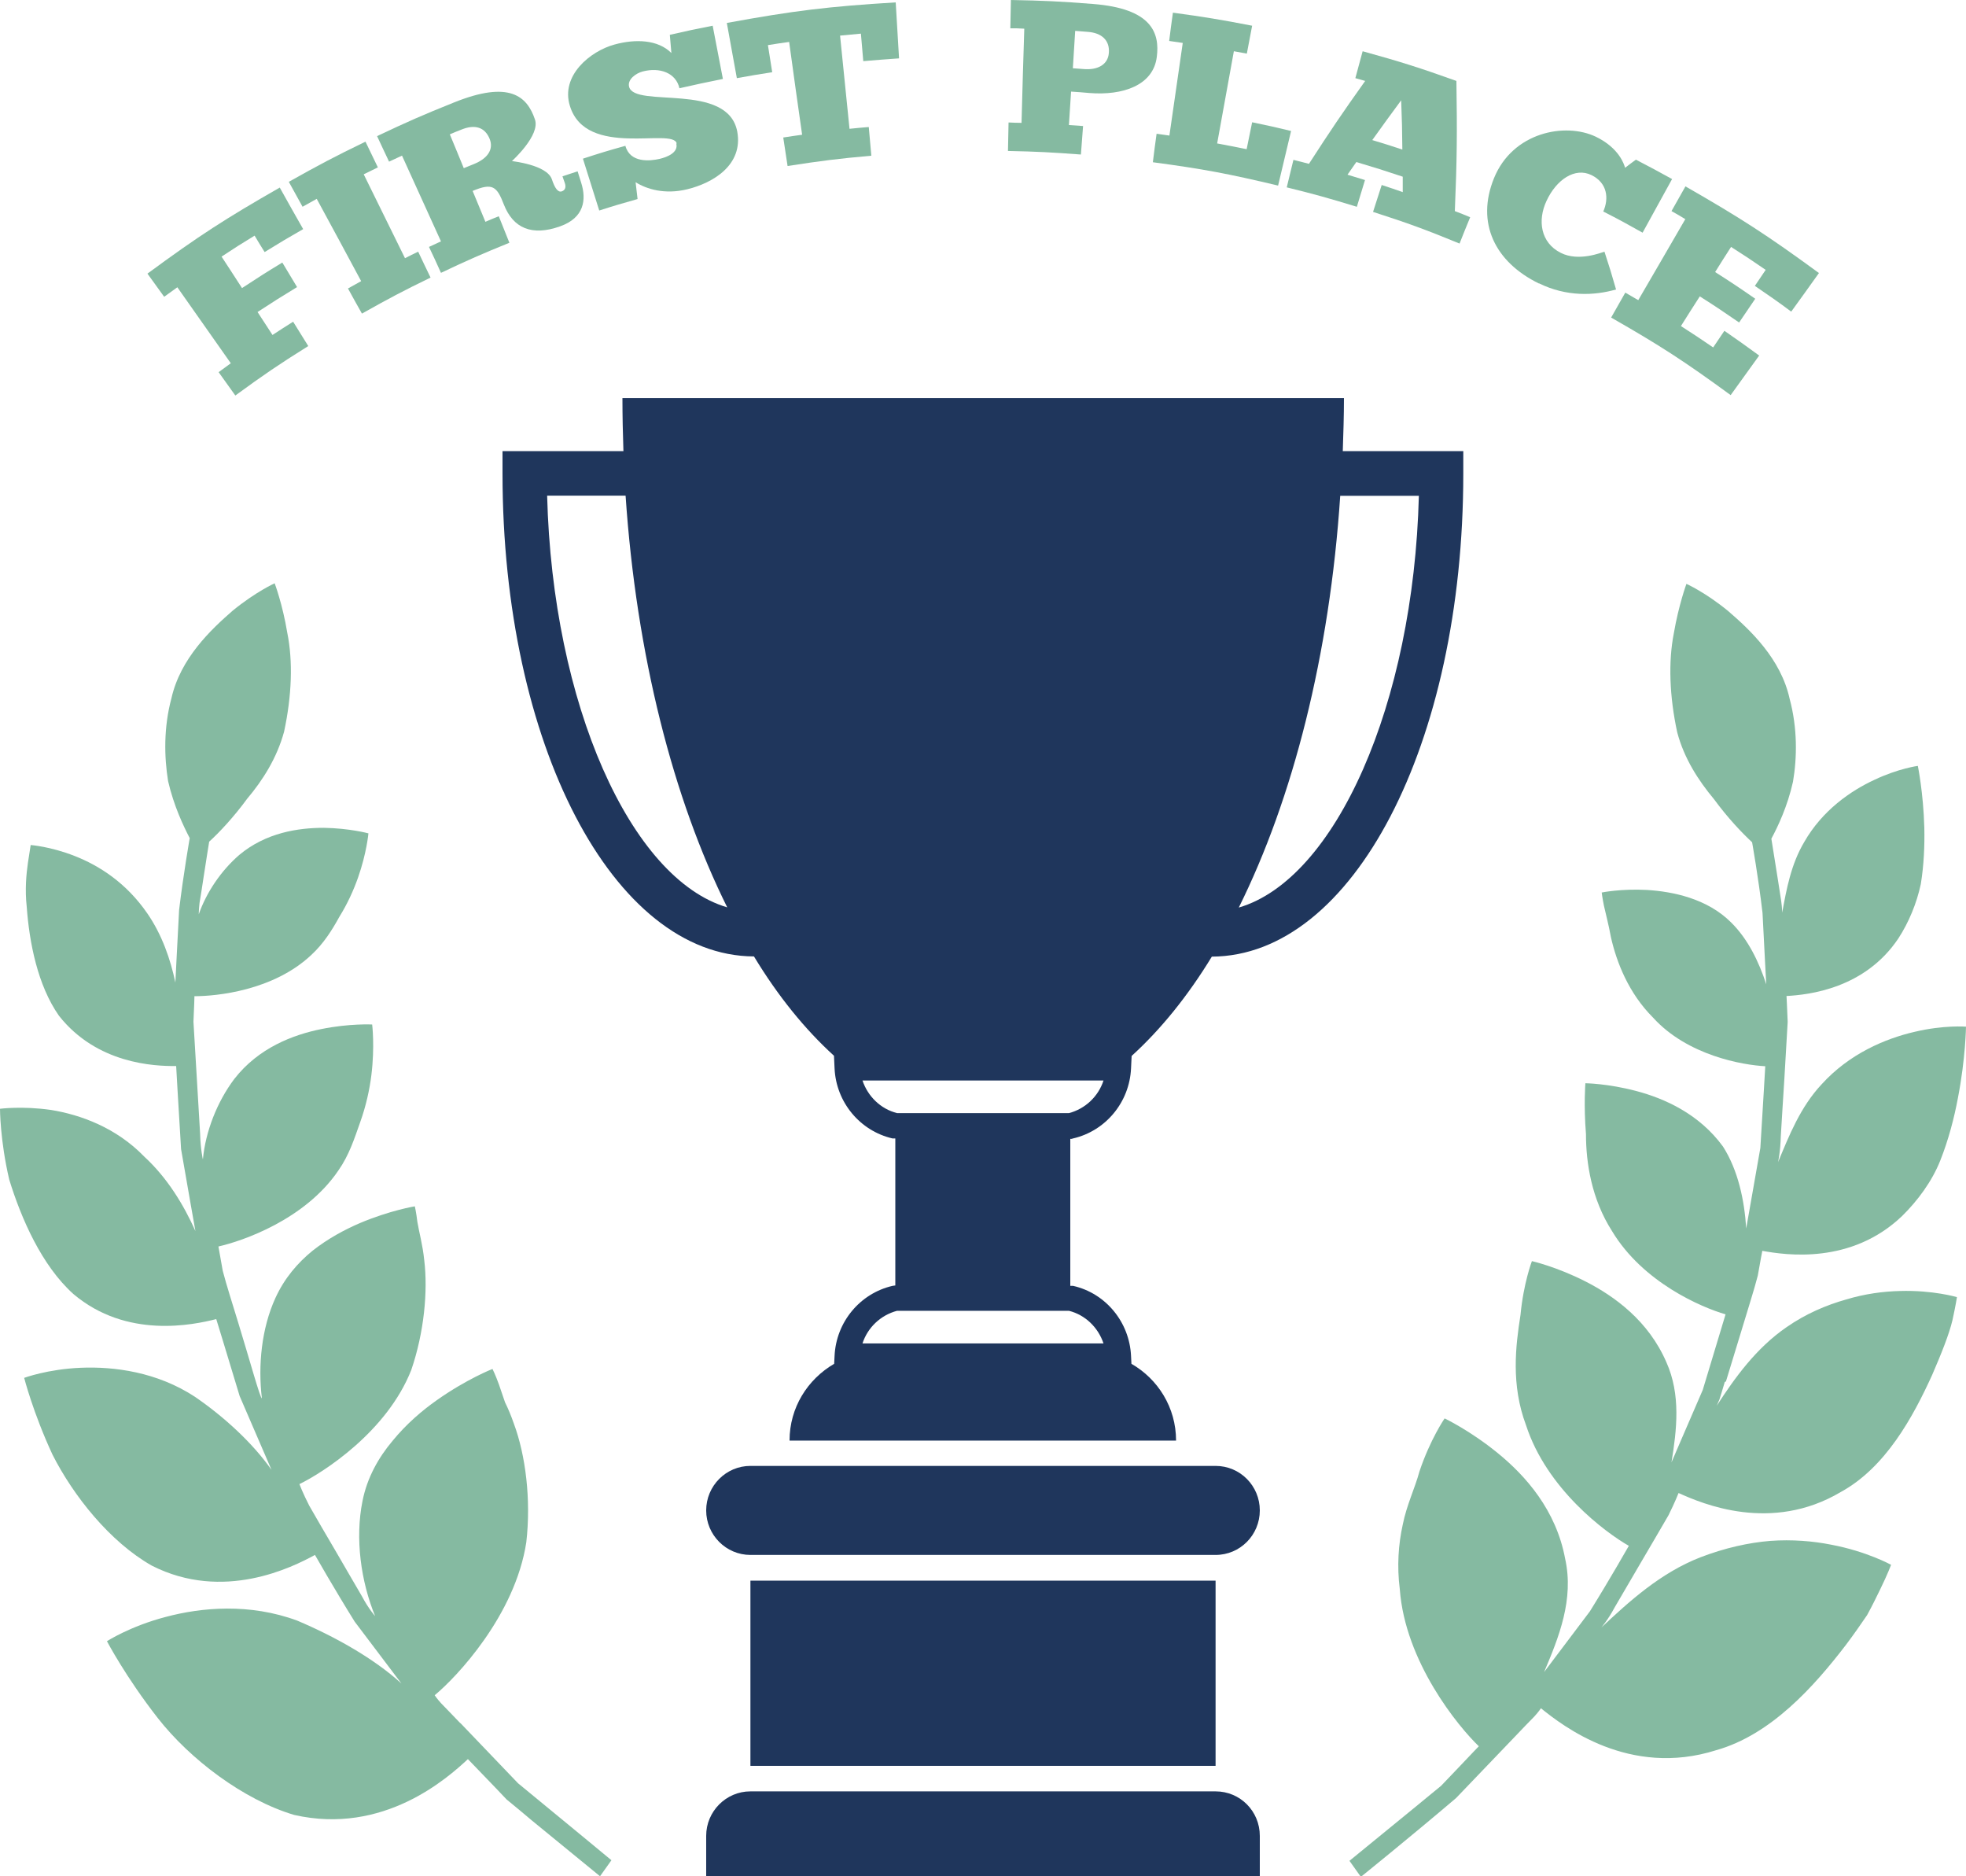
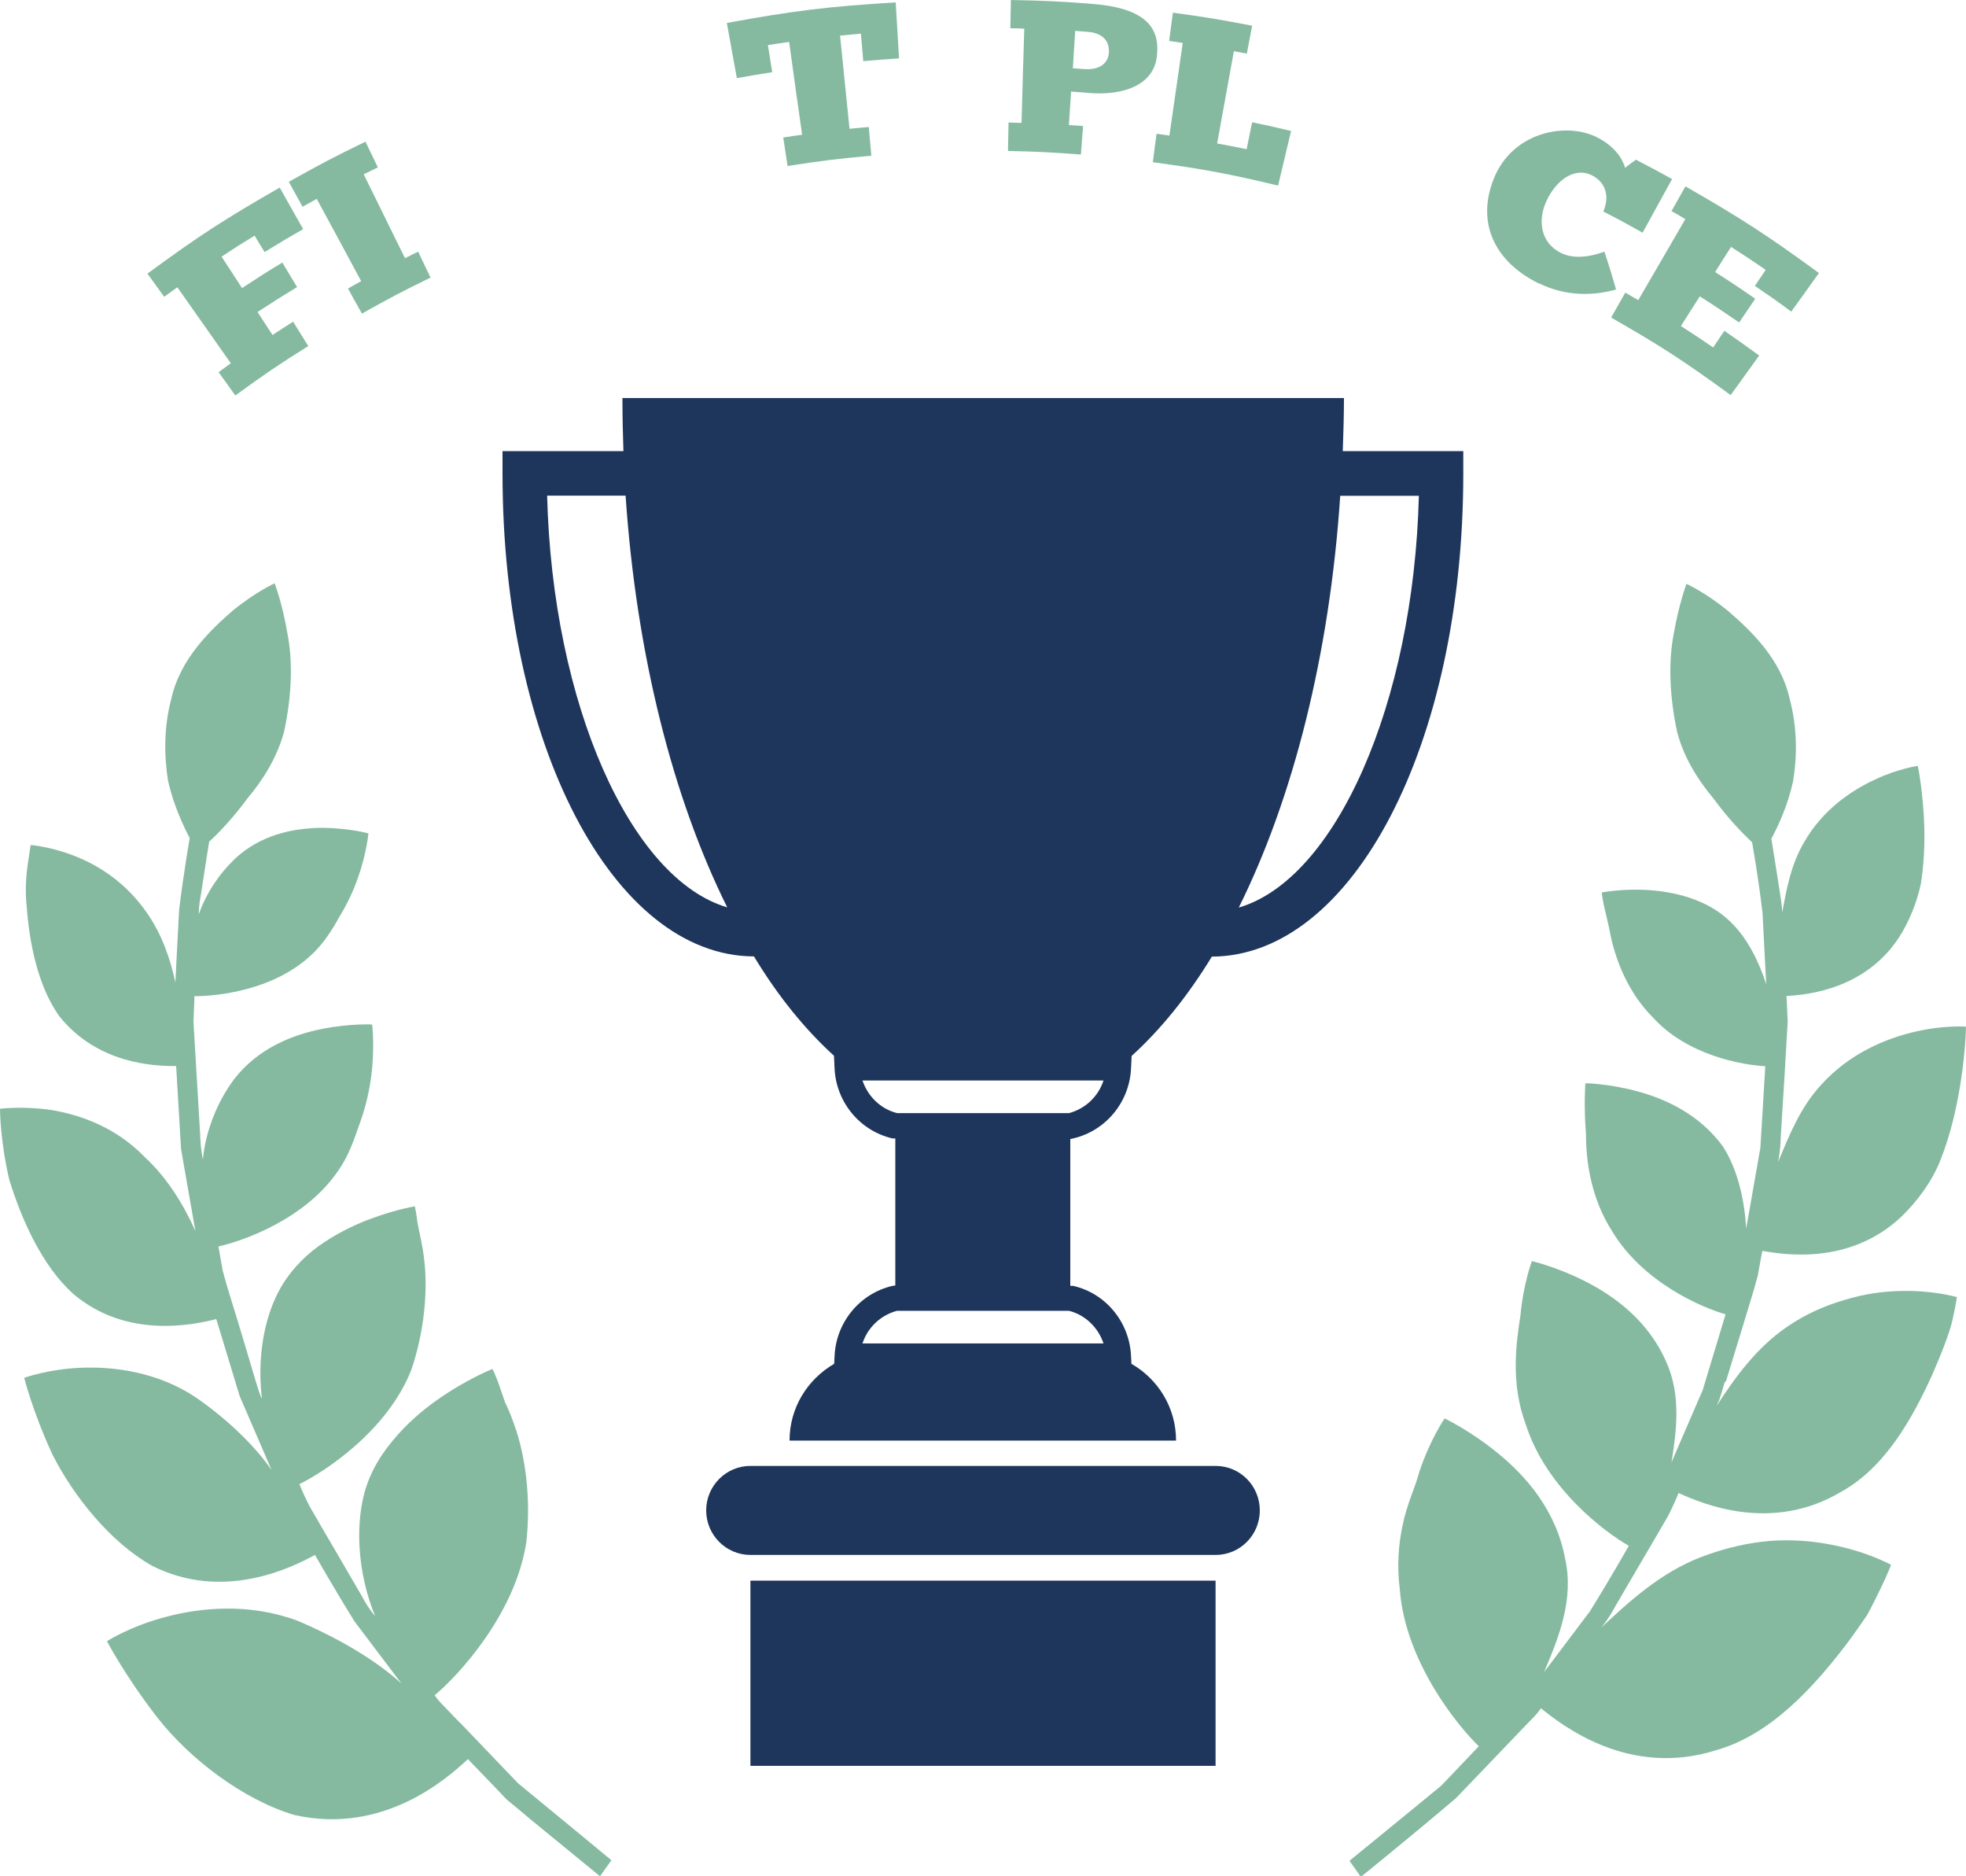
<svg xmlns="http://www.w3.org/2000/svg" width="218" height="208" viewBox="0 0 218 208" fill="none">
  <g clip-path="url(#clip0_9124_722)">
    <path d="M51.034 191.023C50.162 190.102 49.421 189.356 48.919 188.83C48.418 188.282 48.2 187.931 48.2 187.931C50.598 185.957 57.116 179.091 58.359 170.976C58.904 166.216 58.271 161.303 56.985 157.837C56.68 156.96 56.353 156.17 56.004 155.468C55.743 154.723 55.525 154.065 55.328 153.494C54.936 152.398 54.609 151.761 54.609 151.761C54.609 151.761 51.753 152.88 48.461 155.205C46.805 156.368 45.061 157.859 43.535 159.724C41.943 161.61 40.701 163.847 40.199 166.391C39.349 170.559 40.025 175.341 41.594 179.157C41.594 179.157 40.875 178.367 40.134 176.964C39.327 175.604 38.281 173.761 37.213 171.941C36.144 170.12 35.076 168.3 34.291 166.918C33.572 165.514 33.201 164.527 33.201 164.527C35.817 163.255 42.902 158.736 45.606 151.871C47.023 147.726 47.459 143.163 47.044 139.72C46.87 137.987 46.456 136.539 46.281 135.465C46.151 134.368 45.998 133.732 45.998 133.732C45.998 133.732 43.273 134.17 39.894 135.596C38.215 136.32 36.362 137.307 34.64 138.667C33.005 140.005 31.545 141.694 30.542 143.887C28.994 147.265 28.602 151.389 29.038 155.008C28.863 155.074 27.708 150.84 26.422 146.651C25.789 144.567 25.114 142.483 24.699 140.882C24.416 139.259 24.22 138.184 24.22 138.184C26.858 137.592 33.812 135.223 37.518 129.762C38.717 128.051 39.284 126.252 39.938 124.41C40.592 122.589 40.984 120.769 41.18 119.19C41.573 116.009 41.267 113.574 41.267 113.574C41.267 113.574 38.782 113.443 35.643 114.079C32.482 114.715 28.667 116.163 25.986 119.606C24.067 122.151 22.781 125.463 22.498 128.533C22.498 128.533 22.236 127.437 22.192 125.726C22.083 124.037 21.953 121.756 21.822 119.497C21.691 117.237 21.56 114.978 21.451 113.267C21.538 111.556 21.56 110.438 21.56 110.438C24.024 110.438 30.324 109.824 34.531 105.854C35.883 104.603 36.82 103.112 37.627 101.642C38.542 100.173 39.218 98.659 39.698 97.299C40.657 94.58 40.853 92.386 40.853 92.386C40.853 92.386 38.76 91.816 35.905 91.772C33.071 91.772 29.495 92.298 26.531 94.777C24.525 96.51 22.89 98.922 22.04 101.357C22.04 101.357 22.04 100.853 22.127 100.085C22.258 99.339 22.41 98.33 22.563 97.321C22.868 95.303 23.195 93.307 23.195 93.307C24.307 92.298 25.898 90.609 27.424 88.526C29.147 86.486 30.716 84.007 31.501 81.112C32.351 77.164 32.504 73.326 31.85 70.123C31.327 66.965 30.455 64.662 30.455 64.662C30.455 64.662 28.362 65.605 25.811 67.689C23.391 69.794 20.012 72.975 19.01 77.405C18.138 80.651 18.203 83.898 18.639 86.596C19.271 89.337 20.339 91.575 21.037 92.913C21.037 92.913 20.339 96.883 19.86 100.875C19.642 104.91 19.446 108.924 19.446 108.924C18.901 106.336 17.963 103.616 16.328 101.248C13.996 97.87 11.009 95.961 8.262 94.887C5.581 93.834 3.401 93.68 3.401 93.68C3.401 93.68 3.292 94.426 3.096 95.654C2.921 96.883 2.747 98.594 2.965 100.546C3.248 104.45 4.164 109.231 6.54 112.609C10.747 117.939 17.091 118.202 19.533 118.181C19.533 118.181 19.794 122.787 20.078 127.393C20.863 131.933 21.669 136.473 21.669 136.473C20.383 133.6 18.574 130.595 16.001 128.226C12.884 125.002 8.916 123.576 5.668 123.05C2.463 122.589 0 122.918 0 122.918C0 122.918 0 126.406 1.025 130.771C2.354 135.092 4.622 140.29 8.131 143.449C14.061 148.471 21.451 146.87 23.98 146.234C23.98 146.234 25.288 150.489 26.574 154.766C28.34 158.846 30.106 162.948 30.106 162.948C28.013 159.965 24.852 157.069 21.626 154.854C17.418 152.09 12.644 151.476 8.96 151.63C5.276 151.783 2.681 152.749 2.681 152.749C2.681 152.749 3.662 156.609 5.821 161.259C8.131 165.821 12.186 170.932 16.83 173.564C24.765 177.6 32.438 173.739 34.924 172.379C34.924 172.379 37.06 176.13 39.327 179.771C41.921 183.193 44.516 186.637 44.516 186.637C41.442 183.829 37.06 181.394 32.962 179.662C27.686 177.709 22.345 178.192 18.399 179.245C14.432 180.276 11.859 181.943 11.859 181.943C11.859 181.943 13.952 185.935 17.505 190.475C21.059 195.015 26.967 199.512 32.613 201.201C42.554 203.46 49.639 197.099 51.884 195.015C51.884 195.015 52.734 195.893 54.02 197.231C54.653 197.889 55.394 198.656 56.179 199.49C57.072 200.214 58.01 201.003 58.947 201.793C62.74 204.886 66.534 208 66.534 208L67.798 206.224C67.798 206.224 62.631 201.946 57.443 197.691C55.11 195.257 52.8 192.844 51.056 191.023H51.034Z" fill="#85BAA1" />
    <path d="M191.382 153.143C191.862 151.542 192.516 149.414 193.17 147.287C193.802 145.159 194.5 143.031 194.914 141.408C195.197 139.763 195.415 138.667 195.415 138.667C198.053 139.149 205.269 140.202 210.915 134.806C212.637 133.117 214.229 130.968 215.144 128.665C216.06 126.362 216.692 123.927 217.106 121.712C217.956 117.303 218 113.815 218 113.815C218 113.815 215.537 113.618 212.31 114.386C209.084 115.131 205.073 116.798 201.977 120.22C199.623 122.742 198.38 125.901 197.159 128.84C197.159 128.84 197.421 127.721 197.464 125.967C197.573 124.234 197.704 121.931 197.857 119.628C197.988 117.325 198.118 115.022 198.227 113.289C198.162 111.556 198.097 110.416 198.097 110.416C200.56 110.284 206.773 109.604 210.501 104.033C211.656 102.256 212.528 100.15 212.986 98.023C213.335 95.895 213.422 93.702 213.378 91.75C213.269 87.846 212.659 84.906 212.659 84.906C212.659 84.906 210.501 85.192 207.863 86.442C205.203 87.67 202.064 89.841 200.059 93.351C198.598 95.808 198.097 98.571 197.617 101.181C197.617 101.181 197.617 100.677 197.508 99.887C197.399 99.12 197.225 98.089 197.072 97.08C196.745 95.04 196.418 92.978 196.418 92.978C197.137 91.64 198.206 89.403 198.816 86.661C199.274 83.963 199.317 80.717 198.445 77.471C197.464 73.018 194.085 69.86 191.644 67.754C189.115 65.67 187 64.727 187 64.727C187 64.727 186.15 67.03 185.605 70.189C184.973 73.391 185.126 77.229 185.976 81.177C186.739 84.073 188.33 86.529 190.052 88.591C191.578 90.675 193.17 92.342 194.282 93.373C194.282 93.373 194.979 97.277 195.437 101.203C195.633 105.151 195.851 109.121 195.851 109.121C195.045 106.643 193.824 104.099 191.949 102.256C189.268 99.58 185.431 98.834 182.619 98.659C179.741 98.505 177.605 98.944 177.605 98.944C177.605 98.944 177.67 99.492 177.844 100.37C178.041 101.269 178.368 102.475 178.629 103.901C179.261 106.709 180.613 110.13 183.294 112.806C187.109 117.018 193.235 118.07 195.742 118.202C195.742 118.202 195.481 122.721 195.197 127.261C194.412 131.713 193.628 136.188 193.628 136.188C193.431 133.073 192.734 129.739 191.055 127.107C188.417 123.488 184.581 121.777 181.42 120.944C178.259 120.11 175.795 120.088 175.795 120.088C175.795 120.088 175.599 122.501 175.861 125.725C175.861 128.906 176.471 132.92 178.76 136.495C182.183 142.176 188.679 144.94 191.339 145.707C191.339 145.707 190.074 149.897 188.81 154.086C187.066 158.1 185.344 162.114 185.344 162.114C185.932 158.495 186.39 154.613 184.777 151.015C182.793 146.431 179.043 143.711 175.817 142.066C172.591 140.421 169.866 139.807 169.866 139.807C169.866 139.807 168.928 142.264 168.601 145.773C168.056 149.217 167.533 153.516 169.212 157.99C171.501 165.053 177.997 169.879 180.613 171.37C180.613 171.37 178.52 175.055 176.297 178.63C173.746 182.008 171.217 185.364 171.217 185.364C172.852 181.504 174.553 177.314 173.55 172.796C172.547 167.4 169.168 163.605 166.072 161.083C162.977 158.561 160.186 157.245 160.186 157.245C160.186 157.245 158.595 159.548 157.396 163.123C156.895 164.987 155.979 166.83 155.543 169.023C155.063 171.195 154.889 173.607 155.216 176.174C155.805 184.245 161.712 191.418 163.98 193.589C163.98 193.589 163.151 194.445 161.909 195.761C161.298 196.419 160.557 197.164 159.794 197.976C158.922 198.7 157.985 199.446 157.069 200.213C153.363 203.24 149.635 206.289 149.635 206.289L150.9 208.066C150.9 208.066 156.241 203.767 161.451 199.336C163.827 196.857 166.181 194.401 167.969 192.536C168.863 191.593 169.604 190.826 170.127 190.299C170.629 189.751 170.868 189.378 170.868 189.378C173.288 191.33 180.657 197.077 190.292 194.028C196.374 192.317 201.149 186.965 204.68 182.359C205.552 181.197 206.337 180.078 207.035 179.047C207.623 177.972 208.103 176.985 208.495 176.174C209.302 174.529 209.694 173.476 209.694 173.476C209.694 173.476 207.013 171.984 203.023 171.238C201.04 170.844 198.729 170.646 196.287 170.822C193.911 171.019 191.295 171.589 188.548 172.642C184.101 174.375 180.635 177.555 177.561 180.429C177.561 180.429 178.28 179.617 179.043 178.192C179.85 176.81 180.94 174.945 182.03 173.081C183.12 171.217 184.21 169.374 185.017 167.97C185.736 166.523 186.128 165.514 186.128 165.514C188.788 166.72 196.418 169.966 204.113 165.404C209.084 162.684 212.114 157.113 214.25 152.419C215.275 150.05 216.125 147.923 216.496 146.365C216.845 144.786 216.997 143.799 216.997 143.799C216.997 143.799 214.338 143.009 210.675 143.119C208.844 143.163 206.795 143.426 204.702 144.062C202.522 144.676 200.233 145.642 198.097 147.133C194.718 149.458 192.363 152.748 190.358 155.841C190.358 155.841 190.467 155.578 190.663 155.139C190.815 154.678 191.012 153.998 191.251 153.209L191.382 153.143Z" fill="#85BAA1" />
-     <path d="M134.789 198.59H83.21C80.507 198.59 78.305 200.806 78.305 203.525V208H139.694V203.525C139.694 200.784 137.514 198.59 134.789 198.59Z" fill="#1F365C" />
    <path d="M134.789 175.23H83.211V195.761H134.789V175.23Z" fill="#1F365C" />
    <path d="M134.789 162.509H83.21C80.507 162.509 78.305 164.724 78.305 167.444C78.305 170.164 80.507 172.379 83.21 172.379H134.789C137.514 172.379 139.694 170.164 139.694 167.444C139.694 164.724 137.514 162.509 134.789 162.509Z" fill="#1F365C" />
    <path d="M162.279 50.01H148.894C148.959 48.057 149.025 46.105 149.025 44.131H69.019C69.019 46.105 69.062 48.08 69.128 50.01H55.721V52.488C55.721 82.472 67.972 105.963 83.603 106.029C86.284 110.46 89.271 114.123 92.476 117.04L92.541 118.444C92.715 122.194 95.353 125.375 98.972 126.208H99.277V142.505L98.972 142.549C95.353 143.383 92.715 146.563 92.541 150.314L92.497 151.191C89.554 152.902 87.549 156.039 87.549 159.701H130.408C130.408 156.039 128.402 152.88 125.459 151.191L125.415 150.314C125.241 146.563 122.603 143.361 118.984 142.549H118.679V126.252H118.832L118.984 126.208C122.603 125.375 125.241 122.194 125.415 118.444L125.481 117.062C128.685 114.145 131.672 110.482 134.375 106.051C150.006 105.985 162.257 82.494 162.257 52.51V50.032L162.279 50.01ZM60.669 54.945H69.368C70.567 72.645 74.643 88.526 80.638 100.589C69.913 97.431 61.258 78.041 60.669 54.945ZM122.363 148.932H95.637C96.203 147.177 97.642 145.795 99.473 145.313H118.527C120.358 145.773 121.775 147.177 122.363 148.932ZM118.527 123.401H99.473C97.642 122.94 96.225 121.536 95.637 119.782H122.363C121.797 121.536 120.358 122.918 118.527 123.401ZM137.362 100.611C143.357 88.548 147.433 72.668 148.611 54.967H157.331C156.742 78.063 148.087 97.475 137.362 100.611Z" fill="#1F365C" />
    <path d="M19.62 31.782C22.018 35.182 23.195 36.871 25.593 40.271C25.048 40.666 24.787 40.863 24.242 41.258C24.983 42.289 25.353 42.815 26.095 43.846C29.277 41.521 30.891 40.424 34.182 38.363C33.507 37.288 33.18 36.739 32.504 35.665C31.588 36.235 31.13 36.542 30.215 37.134C29.561 36.125 29.212 35.599 28.558 34.59C30.302 33.449 31.174 32.901 32.94 31.826C32.286 30.73 31.959 30.181 31.305 29.106C29.495 30.203 28.602 30.773 26.836 31.936C25.92 30.532 25.484 29.83 24.569 28.448C26.029 27.483 26.749 27.023 28.231 26.123C28.667 26.847 28.885 27.22 29.343 27.944C31.043 26.891 31.893 26.387 33.616 25.4C32.569 23.557 32.046 22.636 31.021 20.794C25.005 24.237 22.04 26.145 16.35 30.335C17.091 31.366 17.462 31.87 18.203 32.901C18.792 32.484 19.075 32.265 19.664 31.848L19.62 31.782Z" fill="#85BAA1" />
    <path d="M35.12 22.044C37.104 25.685 38.085 27.527 40.047 31.168C39.458 31.497 39.175 31.651 38.586 31.98C39.196 33.098 39.502 33.647 40.134 34.765C43.142 33.076 44.668 32.265 47.742 30.773C47.197 29.633 46.914 29.062 46.369 27.9C45.78 28.185 45.497 28.317 44.908 28.624C43.077 24.895 42.161 23.03 40.33 19.324C40.962 19.017 41.267 18.863 41.9 18.556C41.355 17.415 41.071 16.845 40.526 15.705C37.082 17.372 35.381 18.271 32.024 20.157C32.635 21.254 32.94 21.802 33.55 22.921C34.182 22.57 34.488 22.395 35.12 22.044Z" fill="#85BAA1" />
-     <path d="M44.581 17.262C46.303 21.056 47.175 22.965 48.897 26.759C48.374 27.001 48.091 27.132 47.568 27.373C48.113 28.514 48.374 29.084 48.897 30.247C51.906 28.821 53.41 28.163 56.484 26.913C56.026 25.75 55.786 25.158 55.307 23.974C54.718 24.215 54.413 24.325 53.824 24.588C53.257 23.206 52.974 22.526 52.407 21.166C54.609 20.245 55.089 20.64 55.873 22.68C56.898 25.29 58.969 26.211 62.108 25.092C64.768 24.149 65.051 22.153 64.441 20.245C64.288 19.74 64.201 19.499 64.048 18.995C63.373 19.214 63.046 19.324 62.37 19.543C62.479 19.85 62.522 20.004 62.631 20.289C62.784 20.749 62.675 21.078 62.304 21.21C61.868 21.364 61.52 20.859 61.193 19.872C60.626 18.249 56.767 17.876 56.767 17.854C56.767 17.854 59.928 15.003 59.318 13.248C58.446 10.66 56.484 8.883 50.336 11.362C46.892 12.743 45.191 13.489 41.812 15.09C42.336 16.231 42.619 16.801 43.142 17.92C43.709 17.657 43.992 17.525 44.559 17.262H44.581ZM51.165 14.367C52.669 13.752 53.781 14.103 54.304 15.419C54.762 16.604 54.02 17.591 52.56 18.183C52.102 18.359 51.884 18.468 51.426 18.644C50.816 17.13 50.489 16.384 49.878 14.893C50.402 14.674 50.641 14.564 51.165 14.367Z" fill="#85BAA1" />
-     <path d="M74.992 15.924C75.232 16.911 73.989 17.416 73.139 17.613C72.093 17.854 69.869 18.096 69.346 16.166C67.449 16.692 66.512 16.977 64.637 17.591C65.356 19.894 65.727 21.035 66.446 23.338C68.147 22.79 68.997 22.548 70.697 22.066C70.61 21.32 70.567 20.947 70.479 20.201C71.7 20.969 73.706 21.583 76.169 20.991C79.09 20.289 82.426 18.271 81.75 14.586C80.704 9.059 70.392 12.02 69.76 9.629C69.542 8.818 70.501 8.116 71.286 7.918C73.161 7.436 74.948 8.072 75.341 9.783C77.259 9.344 78.218 9.147 80.159 8.752C79.701 6.383 79.483 5.22 79.025 2.852C77.128 3.224 76.169 3.422 74.273 3.861C74.338 4.672 74.382 5.067 74.447 5.878C72.965 4.387 70.458 4.299 68.147 4.935C65.465 5.659 62.13 8.379 63.198 11.757C65.008 17.591 74.6 14.104 75.036 15.902L74.992 15.924Z" fill="#85BAA1" />
    <path d="M85.63 8.028C85.434 6.821 85.347 6.207 85.151 5.001C86.088 4.847 86.568 4.782 87.505 4.65C88.072 8.774 88.355 10.835 88.944 14.937C88.116 15.047 87.701 15.113 86.851 15.244C87.047 16.494 87.135 17.13 87.331 18.403C91.037 17.832 92.89 17.591 96.618 17.262C96.509 15.99 96.443 15.354 96.334 14.082C95.484 14.147 95.07 14.191 94.198 14.279C93.784 10.133 93.566 8.072 93.151 3.948C94.067 3.86 94.525 3.816 95.462 3.729C95.571 4.957 95.615 5.571 95.724 6.778C97.315 6.646 98.1 6.58 99.691 6.471C99.539 3.992 99.473 2.742 99.321 0.263C91.8 0.724 88.028 1.184 80.595 2.544C81.031 5.001 81.27 6.229 81.706 8.664C83.276 8.379 84.061 8.247 85.63 8.006V8.028Z" fill="#85BAA1" />
    <path d="M120.096 13.972C119.464 13.928 119.159 13.906 118.527 13.862C118.614 12.371 118.679 11.647 118.766 10.155C119.573 10.199 119.965 10.243 120.772 10.309C124.522 10.616 127.879 9.454 128.271 6.317C128.62 3.619 127.683 0.943 121.186 0.439C117.567 0.154 115.736 0.066 112.096 0C112.074 1.25 112.052 1.886 112.03 3.137C112.641 3.137 112.946 3.137 113.578 3.18C113.447 7.348 113.382 9.432 113.273 13.621C112.706 13.621 112.401 13.599 111.834 13.577C111.812 14.849 111.79 15.485 111.769 16.736C114.995 16.801 116.63 16.889 119.856 17.13C119.944 15.88 120.009 15.244 120.096 13.972ZM119.224 3.422C119.769 3.466 120.053 3.487 120.598 3.531C122.189 3.641 123.083 4.496 122.952 5.9C122.843 7.172 121.709 7.787 120.162 7.655C119.682 7.611 119.442 7.611 118.963 7.567C119.072 5.9 119.115 5.067 119.224 3.4V3.422Z" fill="#85BAA1" />
    <path d="M129.645 15.025C129.078 14.937 128.794 14.915 128.249 14.827C128.075 16.1 127.988 16.714 127.835 17.986C133.416 18.732 136.206 19.258 141.722 20.574C142.289 18.161 142.594 16.933 143.161 14.52C141.438 14.104 140.566 13.906 138.844 13.555C138.604 14.74 138.474 15.354 138.234 16.538C136.926 16.275 136.272 16.143 134.964 15.902C135.705 11.822 136.076 9.761 136.817 5.681C137.384 5.791 137.667 5.834 138.256 5.944C138.495 4.694 138.604 4.08 138.844 2.851C135.334 2.171 133.59 1.886 130.059 1.404C129.884 2.654 129.797 3.29 129.645 4.54C130.255 4.628 130.538 4.672 131.149 4.76C130.56 8.883 130.255 10.945 129.666 15.047L129.645 15.025Z" fill="#85BAA1" />
-     <path d="M150.442 22.965C150.812 21.758 150.987 21.166 151.357 19.96C150.594 19.718 150.202 19.609 149.417 19.367C149.81 18.797 150.006 18.512 150.398 17.964C152.469 18.578 153.494 18.907 155.543 19.587C155.543 20.267 155.543 20.618 155.543 21.298C154.606 20.969 154.148 20.815 153.21 20.508C152.818 21.692 152.644 22.307 152.251 23.491C156.132 24.741 158.05 25.443 161.843 27C162.301 25.838 162.541 25.246 163.02 24.083C162.345 23.798 162.018 23.666 161.32 23.403C161.56 17.657 161.582 14.761 161.494 8.971C157.374 7.501 155.303 6.843 151.096 5.681C150.769 6.865 150.616 7.479 150.289 8.664C150.725 8.795 150.943 8.839 151.379 8.971C148.785 12.612 147.542 14.454 145.144 18.161C144.469 17.986 144.12 17.898 143.422 17.722C143.117 18.951 142.986 19.543 142.681 20.771C145.798 21.539 147.368 21.978 150.442 22.921V22.965ZM155.369 11.098C155.456 13.292 155.478 14.389 155.499 16.582C154.17 16.143 153.494 15.924 152.164 15.529C153.428 13.752 154.082 12.875 155.369 11.12V11.098Z" fill="#85BAA1" />
    <path d="M170.65 31.41C173.681 32.901 176.754 32.791 179.196 32.09C178.716 30.401 178.455 29.567 177.91 27.9C177.583 27.988 175.054 29.041 173.07 28.032C170.825 26.913 170.476 24.434 171.479 22.285C172.569 19.916 174.64 18.512 176.471 19.412C178.259 20.289 178.411 22.022 177.779 23.448C179.545 24.347 180.417 24.829 182.139 25.794C183.447 23.404 184.101 22.219 185.409 19.85C183.818 18.973 183.011 18.534 181.398 17.701C180.918 18.052 180.678 18.227 180.199 18.6C180.09 18.227 179.545 16.407 176.951 15.156C173.55 13.533 167.729 14.652 165.658 19.763C163.653 24.698 165.745 29.041 170.65 31.431V31.41Z" fill="#85BAA1" />
    <path d="M186.87 24.303C184.777 27.9 183.752 29.698 181.659 33.274C181.071 32.945 180.809 32.769 180.221 32.44C179.588 33.559 179.283 34.107 178.651 35.204C184.101 38.319 186.739 40.029 191.905 43.802C193.17 42.047 193.802 41.17 195.066 39.415C193.54 38.297 192.756 37.748 191.208 36.673C190.706 37.419 190.467 37.77 189.965 38.516C188.548 37.551 187.829 37.068 186.39 36.147C187.218 34.831 187.633 34.173 188.483 32.857C190.249 33.975 191.121 34.568 192.843 35.752C193.562 34.699 193.911 34.173 194.63 33.12C192.865 31.892 191.971 31.3 190.183 30.159C190.881 29.04 191.23 28.492 191.949 27.373C193.497 28.36 194.26 28.865 195.786 29.918C195.306 30.62 195.066 30.992 194.587 31.694C196.222 32.813 197.028 33.361 198.62 34.546C199.862 32.835 200.473 31.98 201.694 30.269C195.938 26.057 192.974 24.149 186.891 20.662C186.281 21.758 185.954 22.307 185.344 23.403C185.976 23.754 186.281 23.93 186.891 24.303H186.87Z" fill="#85BAA1" />
  </g>
  <defs>
    <clipPath id="clip0_9124_722">
      <rect width="218" height="208" fill="white" />
    </clipPath>
  </defs>
</svg>